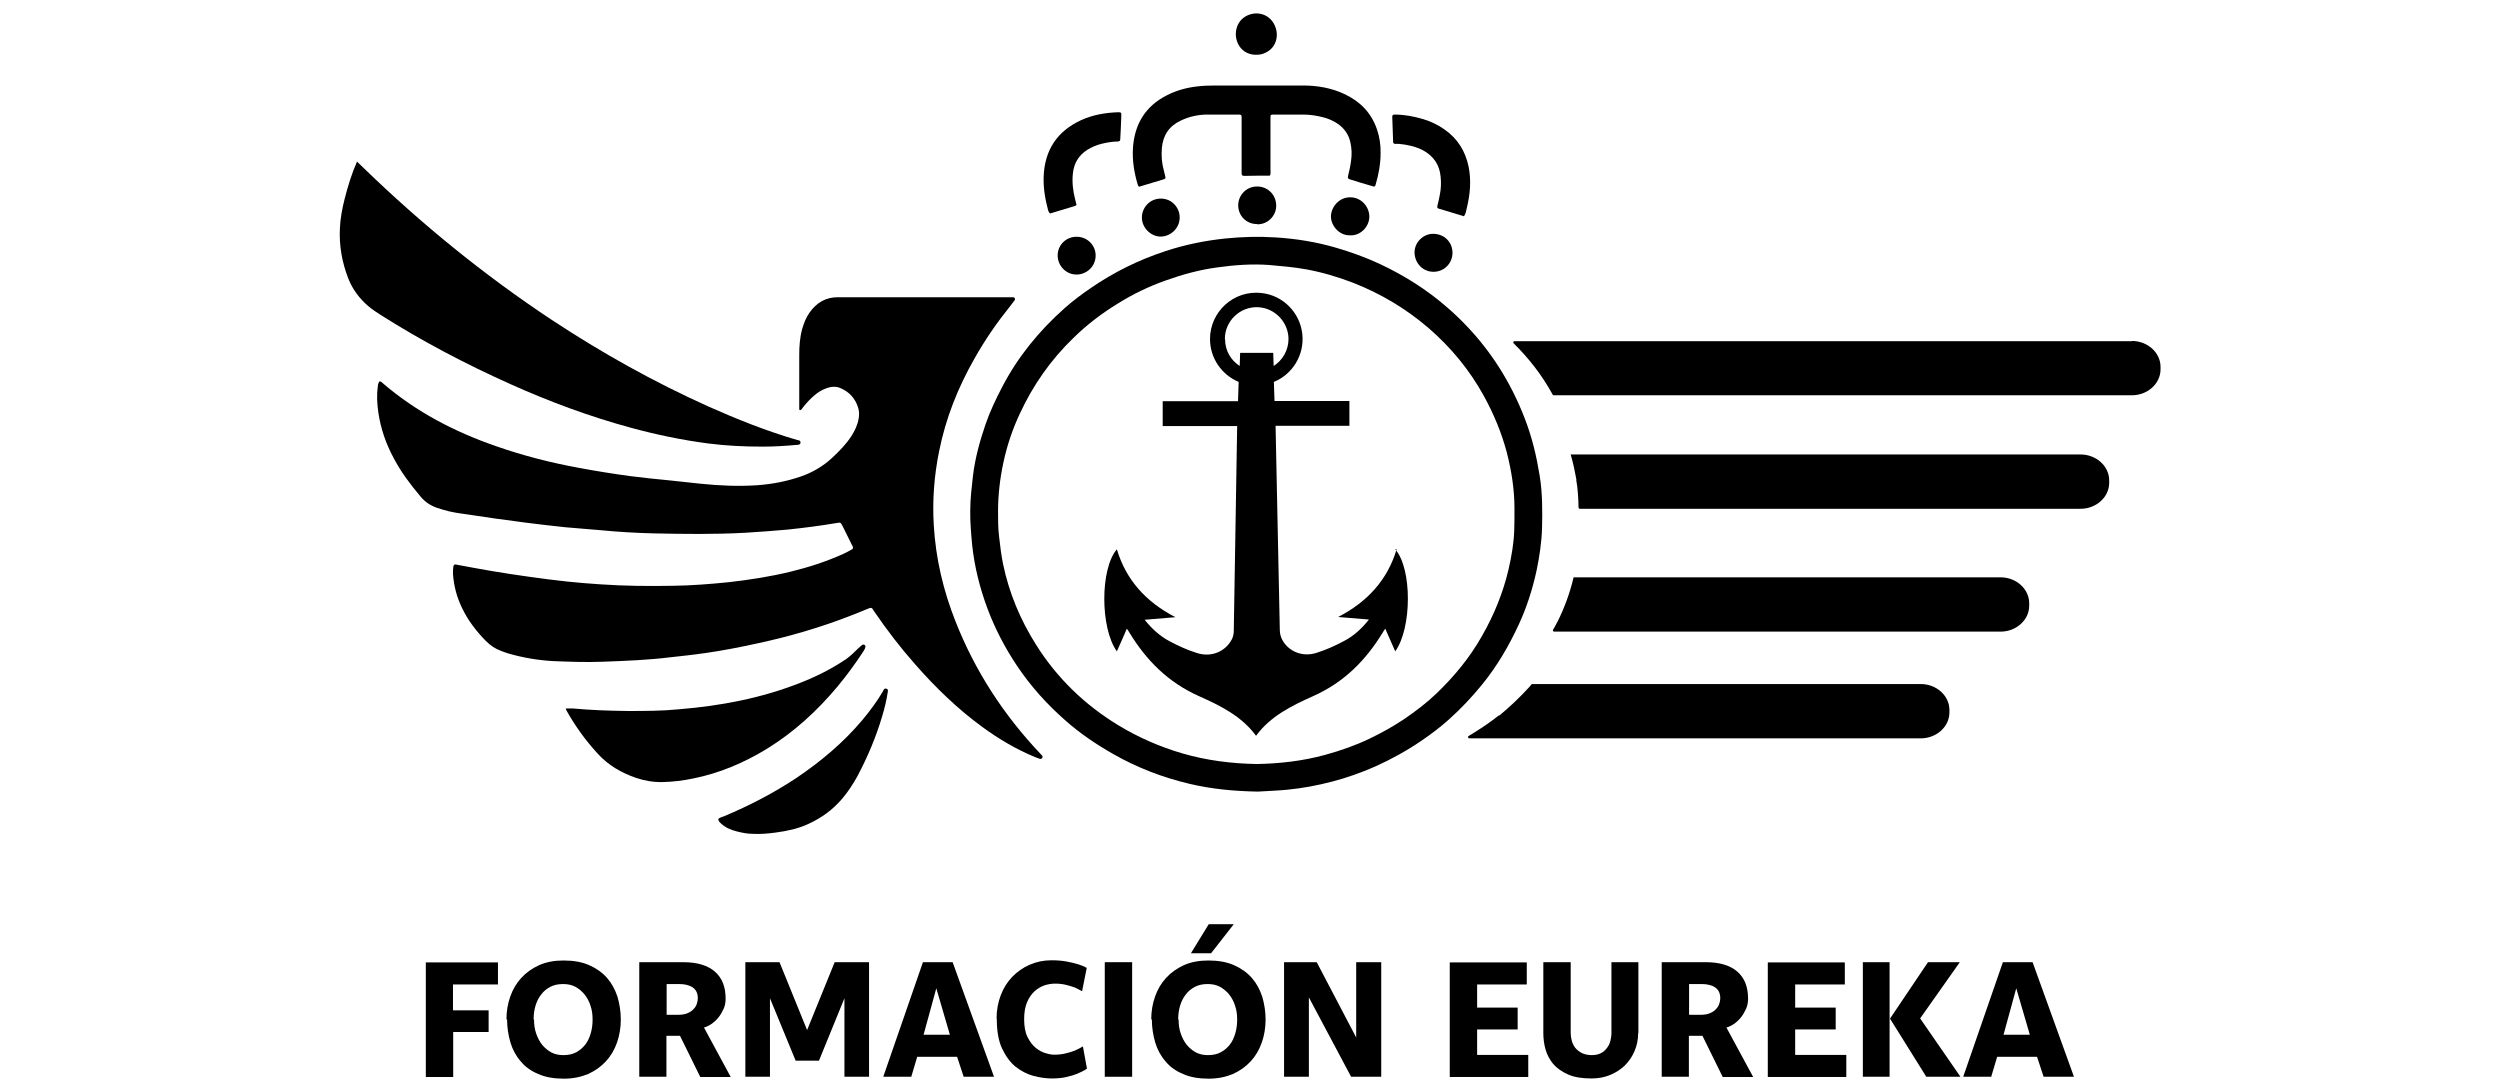
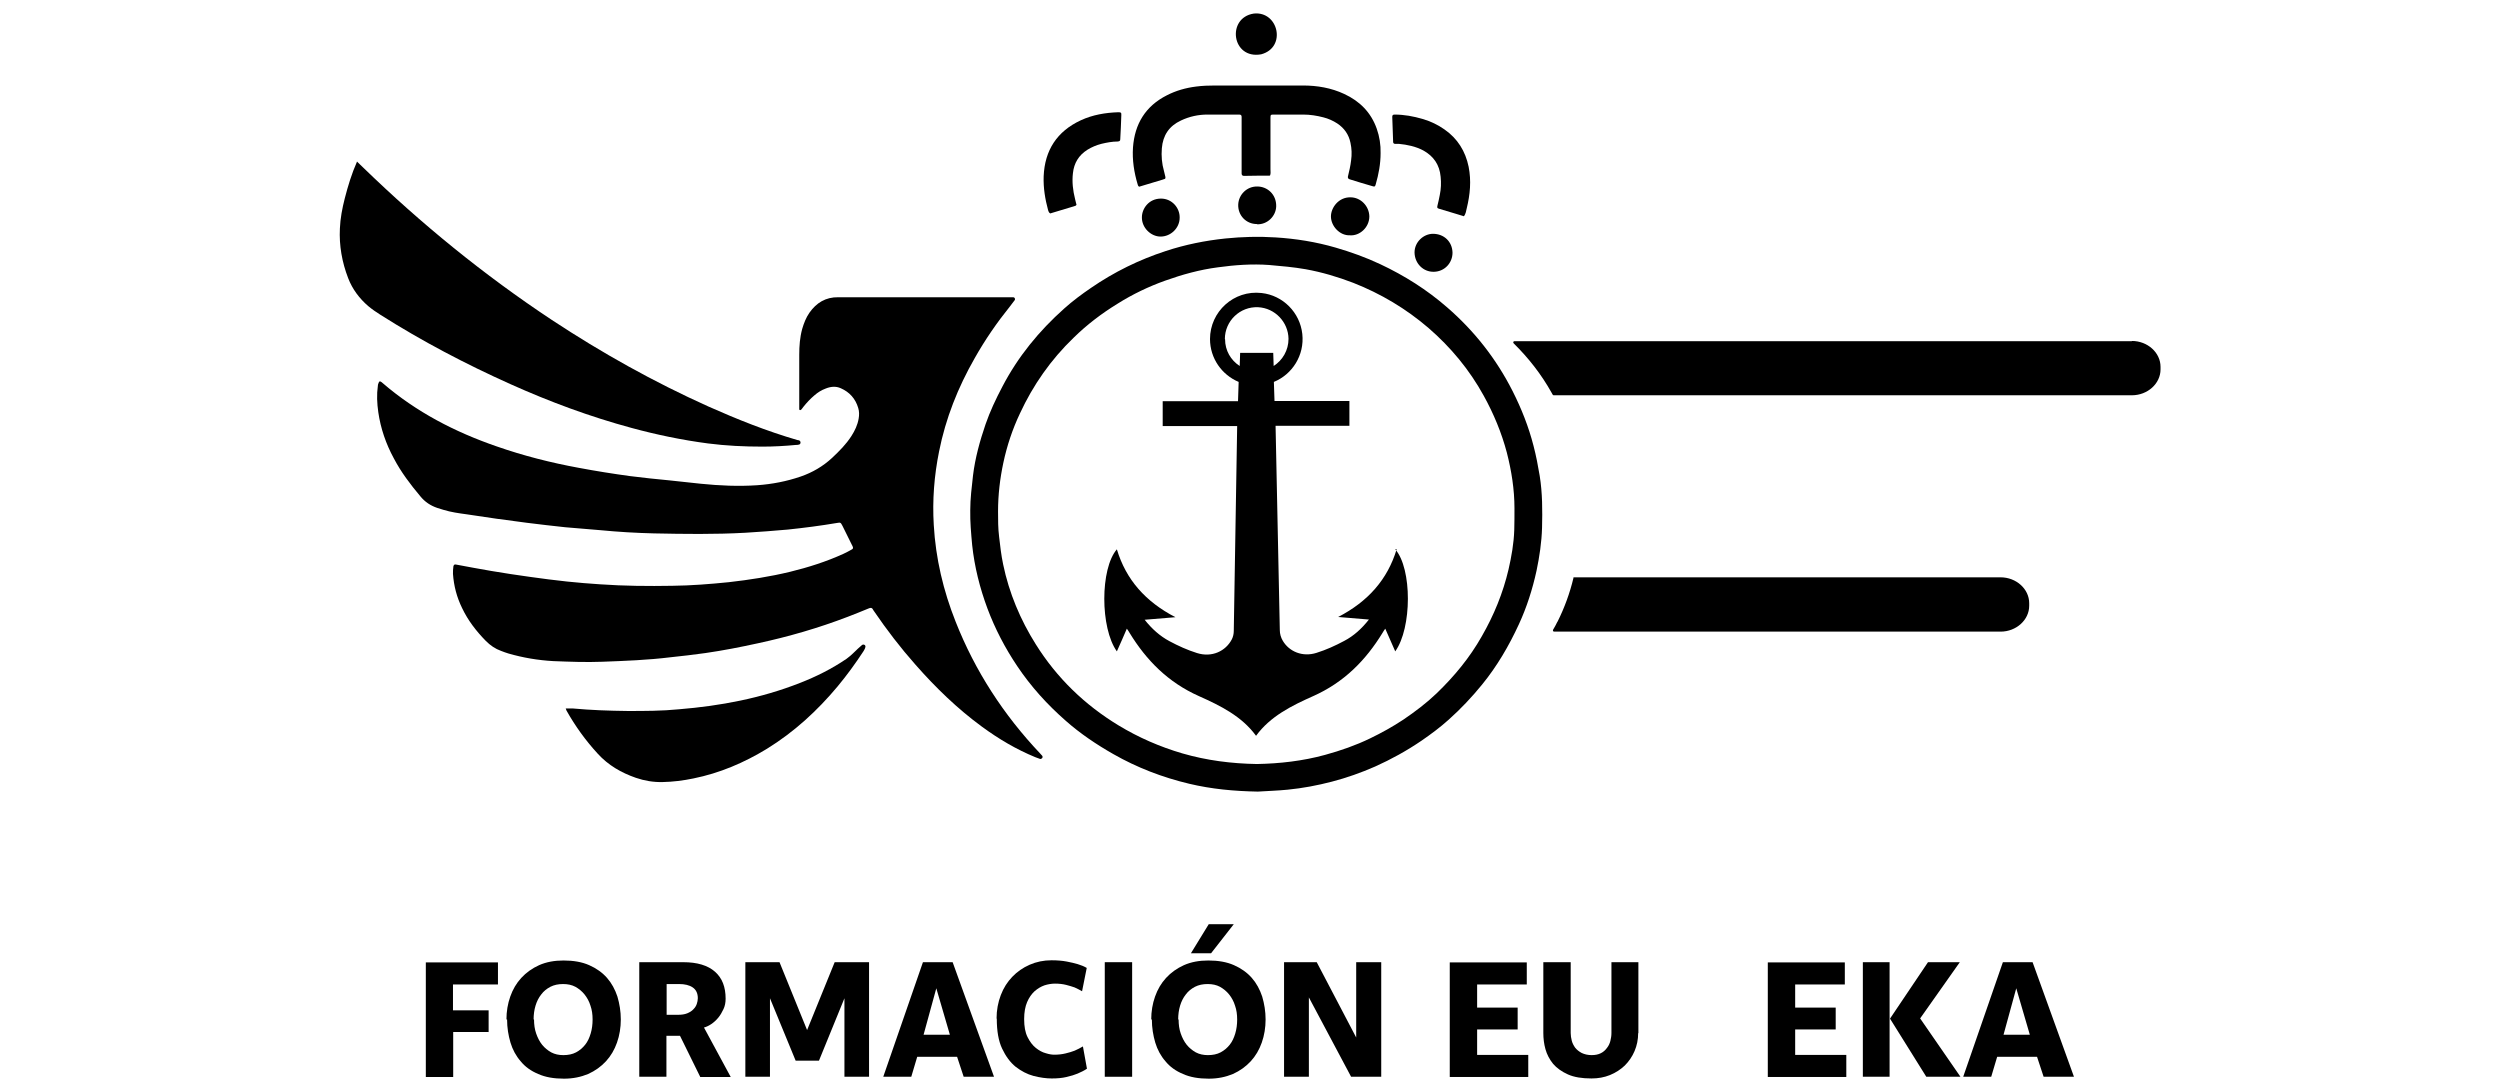
<svg xmlns="http://www.w3.org/2000/svg" id="Grupo_43" data-name="Grupo 43" viewBox="0 0 117.83 51.47">
  <g>
    <g>
      <path d="M43.53,14.01c1.32,0,2.64,0,3.96,0,.09,0,.18,0,.27,0,.06,0,.1.08.07.13-.07.1-.14.19-.22.29-.62.77-1.18,1.58-1.67,2.45-.79,1.38-1.37,2.84-1.68,4.4-.23,1.14-.32,2.29-.25,3.46.09,1.58.45,3.1,1.03,4.56.92,2.33,2.26,4.39,3.98,6.21.03.04.07.07.1.11.03.04.02.08,0,.11-.03.03-.06.05-.1.04-.08-.03-.15-.05-.22-.08-.9-.37-1.73-.86-2.52-1.44-1.16-.85-2.18-1.84-3.13-2.92-.71-.8-1.36-1.65-1.96-2.53-.02-.02-.03-.05-.05-.08-.04-.08-.1-.08-.18-.05-.33.14-.67.27-1,.4-1.38.53-2.8.94-4.24,1.25-.82.18-1.64.34-2.47.46-.55.08-1.11.14-1.66.2-1.06.13-2.13.17-3.2.21-.77.03-1.54,0-2.31-.03-.72-.04-1.43-.16-2.12-.36-.11-.03-.23-.08-.34-.12-.28-.1-.51-.26-.72-.47-.45-.46-.84-.96-1.12-1.55-.25-.51-.39-1.04-.43-1.61,0-.12,0-.24.02-.36.02-.07.05-.1.13-.08.55.1,1.1.21,1.65.3.61.1,1.22.2,1.83.28.58.08,1.17.16,1.75.22.52.05,1.03.1,1.55.13,1.14.08,2.28.09,3.41.07.89-.01,1.77-.08,2.66-.17.97-.11,1.94-.26,2.89-.49.86-.21,1.71-.48,2.52-.85.14-.06.27-.14.4-.21.04-.02.05-.06.04-.1-.01-.04-.03-.07-.05-.11-.15-.3-.29-.59-.44-.89-.09-.17-.09-.17-.27-.14-.77.13-1.54.23-2.31.31-.67.06-1.33.11-2,.15-1.44.08-2.88.06-4.31.03-.84-.02-1.68-.07-2.51-.15-.56-.05-1.11-.09-1.67-.14-.61-.06-1.21-.14-1.81-.21-.48-.06-.95-.13-1.42-.19-.47-.07-.95-.14-1.42-.21-.37-.05-.73-.1-1.09-.21-.1-.03-.19-.06-.29-.09-.32-.11-.58-.28-.8-.55-.47-.56-.91-1.14-1.25-1.79-.37-.68-.62-1.41-.73-2.17-.06-.42-.08-.83-.02-1.25,0-.06.03-.12.05-.17.01-.03.05-.04.07-.03.04.02.07.04.1.07,1.59,1.37,3.41,2.31,5.38,2.99,1.26.44,2.56.77,3.87,1.01.8.15,1.61.28,2.42.39.61.08,1.23.14,1.84.2.5.05.99.11,1.49.16.89.09,1.77.13,2.66.07.7-.05,1.38-.18,2.05-.41.55-.19,1.05-.48,1.48-.88.34-.32.66-.64.91-1.03.16-.25.29-.52.34-.82.03-.17.03-.34-.02-.5-.13-.44-.41-.75-.82-.93-.24-.11-.49-.08-.73.02-.19.07-.36.18-.51.31-.19.16-.36.34-.52.54-.04.05-.07.1-.11.14-.01.01-.03.02-.05.02-.04,0-.04-.04-.04-.06,0-.05,0-.1,0-.15,0-.8,0-1.6,0-2.4,0-.41.03-.82.14-1.22.08-.27.18-.53.34-.76.33-.47.77-.74,1.36-.73,1.34,0,2.68,0,4.02,0h0Z" />
      <path d="M59.29,37.31c-1.13-.02-2.19-.12-3.24-.37-1.26-.3-2.46-.76-3.58-1.4-.79-.45-1.55-.96-2.23-1.56-.88-.77-1.65-1.62-2.3-2.59-.57-.85-1.04-1.75-1.4-2.71-.36-.97-.61-1.96-.72-2.99-.05-.55-.1-1.09-.09-1.64,0-.55.07-1.1.13-1.64.1-.82.32-1.62.59-2.41.21-.61.49-1.2.79-1.77.74-1.42,1.73-2.63,2.92-3.69.39-.35.82-.67,1.26-.97,1.09-.75,2.27-1.33,3.53-1.74.91-.3,1.85-.49,2.81-.59.79-.08,1.57-.1,2.36-.05.96.06,1.9.21,2.83.48.72.21,1.42.46,2.1.78,1.15.54,2.21,1.21,3.16,2.04,1.28,1.11,2.31,2.42,3.08,3.94.42.83.76,1.69.99,2.59.12.46.21.93.29,1.41.13.81.13,1.63.11,2.45-.02.68-.12,1.35-.26,2.02-.19.87-.46,1.72-.83,2.52-.47,1.02-1.03,1.98-1.74,2.85-.48.59-1,1.14-1.57,1.65-.4.36-.83.68-1.28.99-.69.47-1.43.88-2.19,1.22-.66.29-1.34.53-2.03.71-.69.18-1.38.31-2.09.38-.49.05-.98.06-1.4.09ZM59.24,36.01c1.07-.02,2.15-.14,3.21-.43.73-.2,1.45-.45,2.13-.78.54-.26,1.06-.55,1.56-.88.56-.38,1.09-.78,1.57-1.24.83-.8,1.56-1.68,2.13-2.69.57-.99,1-2.04,1.26-3.15.14-.61.25-1.23.27-1.86.01-.34.01-.68.01-1.02,0-.89-.14-1.77-.36-2.63-.25-.94-.62-1.83-1.09-2.68-.67-1.22-1.55-2.28-2.6-3.19-1.06-.91-2.25-1.62-3.55-2.13-.73-.28-1.47-.5-2.24-.64-.57-.1-1.15-.15-1.72-.2-.81-.06-1.62,0-2.42.11-.85.11-1.68.34-2.49.63-.78.28-1.53.64-2.23,1.08-.75.46-1.45.99-2.08,1.61-1.07,1.03-1.91,2.23-2.53,3.57-.35.74-.61,1.52-.78,2.32-.16.75-.25,1.52-.25,2.29,0,.4,0,.8.05,1.2.05.44.1.87.19,1.3.28,1.35.81,2.61,1.54,3.77.99,1.58,2.3,2.85,3.9,3.82.94.57,1.95,1.01,3.01,1.32,1.14.33,2.3.48,3.51.5Z" />
      <path d="M16.81,7.6c.12.11.2.2.29.28,2.75,2.67,5.71,5.08,8.91,7.2,2.35,1.55,4.8,2.92,7.38,4.08,1.37.61,2.75,1.16,4.19,1.58.03,0,.06.01.09.02.04.02.06.05.06.1,0,.05-.03.08-.06.09-.05.02-.1.02-.15.02-.53.05-1.06.08-1.58.08-.86,0-1.72-.04-2.57-.15-1.22-.16-2.42-.41-3.6-.73-1.96-.53-3.85-1.23-5.7-2.06-2.12-.95-4.18-2.03-6.15-3.28-.19-.12-.38-.25-.56-.4-.42-.36-.75-.8-.95-1.32-.29-.75-.43-1.54-.39-2.34.02-.48.11-.95.23-1.42.15-.58.32-1.15.58-1.74Z" />
      <path d="M26.66,33.39c.13,0,.23,0,.32,0,.87.08,1.73.11,2.6.12.81,0,1.62,0,2.42-.08,1.96-.16,3.87-.52,5.7-1.24.77-.3,1.51-.67,2.2-1.14.27-.19.44-.41.73-.65.07-.05.17,0,.16.08-.01.08-.05.14-.09.21-.38.58-.78,1.13-1.22,1.66-.96,1.15-2.05,2.15-3.33,2.94-1.08.66-2.23,1.15-3.47,1.4-.48.1-.96.16-1.45.17-.44.01-.85-.06-1.26-.2-.69-.24-1.3-.59-1.8-1.14-.57-.62-1.06-1.3-1.47-2.03-.01-.02-.02-.05-.04-.11Z" />
      <path d="M59.86,8.27s-.02.01-.03.01c-.4,0-.8,0-1.2.01-.07,0-.11-.04-.11-.11,0-.08,0-.16,0-.24,0-.73,0-1.46,0-2.19,0-.08,0-.16,0-.24,0-.07-.03-.11-.11-.11-.04,0-.08,0-.12,0-.46,0-.92,0-1.38,0-.43,0-.85.09-1.25.28-.56.26-.85.7-.9,1.31-.03.36,0,.72.1,1.07.02.1.05.19.07.29,0,.04,0,.08-.05.09-.02,0-.04.01-.06.02-.38.11-.76.23-1.13.34-.05-.03-.06-.07-.07-.11-.17-.57-.26-1.15-.22-1.74.08-1.11.59-1.95,1.6-2.46.43-.22.89-.35,1.37-.41.3-.04.6-.05.9-.05,1.38,0,2.76,0,4.14,0,.67,0,1.33.11,1.95.4.73.34,1.26.87,1.53,1.64.13.37.19.76.18,1.15,0,.5-.09.99-.23,1.47-.03.11-.05.12-.17.08-.35-.1-.71-.21-1.06-.32-.07-.02-.09-.07-.08-.13.06-.25.12-.5.15-.76.04-.28.03-.56-.03-.83-.08-.39-.29-.69-.62-.91-.2-.13-.42-.23-.66-.29-.31-.08-.62-.13-.95-.13-.41,0-.82,0-1.23,0-.05,0-.1,0-.15,0-.15,0-.16.01-.16.15,0,.07,0,.14,0,.21,0,.74,0,1.48,0,2.22,0,.1.02.2-.02.29Z" />
-       <path d="M33.84,38.61c.08-.08.19-.1.29-.14,1.19-.5,2.33-1.09,3.4-1.8,1.16-.78,2.22-1.67,3.12-2.74.35-.42.68-.86.96-1.34.01-.03.03-.05.04-.08.03-.05.07-.07.13-.05.06.02.07.05.07.11-.06.42-.16.82-.28,1.22-.29.97-.68,1.89-1.15,2.78-.21.38-.45.75-.73,1.08-.46.53-.94.88-1.58,1.18-.49.23-1.02.34-1.55.41-.36.05-.73.08-1.09.06-.24,0-.49-.05-.73-.11-.28-.07-.55-.18-.76-.38-.06-.06-.12-.11-.12-.2Z" />
      <path d="M68.99,10.19c-.12-.04-.24-.07-.36-.11-.27-.08-.53-.16-.8-.24-.1-.03-.1-.05-.08-.15.04-.17.08-.33.11-.5.06-.29.07-.57.04-.86-.05-.56-.33-.97-.82-1.24-.36-.19-.75-.27-1.15-.31-.06,0-.12,0-.18,0-.06,0-.09-.04-.09-.1,0,0,0-.02,0-.03-.01-.38-.03-.76-.04-1.14,0-.08.03-.11.11-.11.45,0,.89.08,1.33.21.37.11.71.27,1.02.49.62.43.99,1.03,1.14,1.76.13.66.07,1.31-.09,1.96-.03.12-.04.26-.14.38Z" />
      <path d="M50.74,9.65s-.03.04-.05.05c-.4.12-.8.24-1.19.36-.07-.04-.08-.1-.1-.15-.14-.52-.23-1.05-.21-1.6.05-1.23.63-2.12,1.75-2.64.56-.26,1.16-.36,1.77-.38.12,0,.15.02.14.14-.01.38-.03.76-.05,1.14,0,.08-.05.09-.12.1-.26,0-.52.05-.77.11-.23.06-.45.15-.66.28-.41.26-.63.63-.68,1.1-.05.41,0,.82.1,1.22.02.1.05.19.07.28Z" />
      <path d="M59.09.64c1.17-.13,1.56,1.6.35,1.92-1.39.25-1.64-1.72-.35-1.92Z" />
      <path d="M63.62,11.09c-.47.02-.89-.43-.89-.89,0-.41.36-.91.92-.9.48,0,.88.41.89.9,0,.52-.46.93-.92.89Z" />
      <path d="M67.54,11.02c.52,0,.91.37.92.89,0,.47-.36.89-.88.9-.5.01-.9-.39-.91-.91,0-.5.43-.88.87-.88Z" />
-       <path d="M50.72,12.94c-.49-.01-.88-.43-.87-.92.01-.49.42-.88.92-.86.49.01.87.41.87.88,0,.54-.45.91-.92.9Z" />
      <path d="M55.6,10.26c0,.49-.42.89-.9.89-.46,0-.89-.42-.88-.91,0-.4.32-.88.9-.88.52,0,.89.44.88.9Z" />
      <path d="M59.24,10.56c-.51,0-.9-.41-.88-.92.02-.47.41-.86.9-.85.47,0,.9.37.89.93-.01.47-.42.87-.9.85Z" />
    </g>
    <g>
      <path d="M100.48,16.08h-29.1c-.05,0-.08.06-.04.1.71.7,1.31,1.47,1.79,2.33.02.03.03.06.05.09.01.02.03.03.05.03h27.25c.74,0,1.35-.55,1.35-1.22v-.12c0-.67-.61-1.22-1.35-1.22Z" />
-       <path d="M74.29,22.61c.08.44.1.87.11,1.31,0,.03.03.06.06.06h23.6c.74,0,1.35-.55,1.35-1.22v-.12c0-.67-.61-1.22-1.35-1.22h-24.03s0,.03.01.04c.11.38.19.76.26,1.15Z" />
      <path d="M73.4,29.31c-.06.13-.13.25-.2.37-.02.04,0,.09.05.09h21.04c.74,0,1.35-.55,1.35-1.22v-.12c0-.67-.61-1.22-1.35-1.22h-20.13s0,.02,0,.03c-.17.71-.42,1.4-.75,2.06Z" />
-       <path d="M70.64,33.72c-.36.29-.76.56-1.16.81-.09.05-.18.11-.26.16-.05.03-.03.11.03.11h21.28c.74,0,1.35-.55,1.35-1.22v-.12c0-.67-.61-1.22-1.35-1.22h-18.31s-.03,0-.04.02c-.03.04-.07.08-.1.12-.44.48-.91.93-1.42,1.35Z" />
    </g>
    <path d="M65.83,25.88c-.43,1.43-1.35,2.47-2.76,3.2.51.04.97.08,1.45.12-.34.43-.71.77-1.17,1.01-.41.22-.85.42-1.3.56-.66.21-1.29-.06-1.59-.57-.09-.15-.14-.33-.14-.5l-.2-9.63h3.48v-1.17h-3.53l-.03-.9c.86-.35,1.45-1.25,1.34-2.26s-.91-1.82-1.92-1.93c-1.31-.15-2.43.88-2.43,2.17,0,.91.56,1.69,1.35,2.02l-.03.91h-3.55v1.17h3.51l-.16,9.66c0,.13-.03.27-.09.39-.29.56-.94.87-1.64.65-.45-.14-.89-.34-1.3-.56-.45-.24-.83-.58-1.17-1.01.49-.04.94-.08,1.45-.12-1.41-.73-2.33-1.77-2.76-3.2-.79.91-.79,3.71,0,4.81.16-.35.31-.7.47-1.07.06.09.1.14.13.2.79,1.29,1.81,2.33,3.27,2.98,1.01.45,2.02.95,2.69,1.87,0,0,0,0,0,.01,0,0,0,0,0,0,0,0,0,0,0,0,0,0,0,0,0-.01.67-.92,1.68-1.42,2.69-1.87,1.46-.65,2.48-1.69,3.27-2.98.03-.06.07-.11.13-.2.16.37.32.72.47,1.07.79-1.1.8-3.9,0-4.81ZM57.73,15.98c0-.85.71-1.54,1.57-1.5.79.04,1.42.7,1.43,1.49,0,.54-.28,1.01-.7,1.28l-.02-.62h-1.56l-.02.62c-.42-.27-.69-.73-.69-1.26Z" />
  </g>
  <g>
    <path d="M23.04,48.64h-1.68v2.12h-1.29v-5.4h3.4v1.04h-2.12v1.22h1.68v1.03Z" />
    <path d="M23.87,48.05c0-.38.06-.74.18-1.08.12-.34.29-.63.52-.88.23-.25.51-.45.84-.6.34-.15.72-.22,1.15-.22.47,0,.87.07,1.21.22.34.15.62.35.84.6.22.25.38.55.49.88.1.34.16.7.16,1.08s-.06.75-.18,1.09c-.12.34-.29.63-.52.88-.23.25-.51.45-.84.6-.34.14-.71.22-1.14.22-.47,0-.88-.07-1.21-.22-.34-.14-.62-.34-.83-.6-.22-.25-.38-.55-.48-.88-.1-.34-.16-.7-.16-1.09ZM25.17,48.05c0,.24.03.46.1.66.07.2.16.38.28.53.12.15.27.27.43.36.17.09.36.13.57.13.23,0,.43-.04.6-.13.17-.09.31-.21.43-.36.12-.15.2-.33.26-.53.06-.2.09-.42.09-.66s-.03-.45-.1-.65c-.06-.2-.16-.38-.28-.53-.12-.15-.27-.27-.43-.36-.17-.09-.36-.13-.58-.13-.23,0-.42.04-.6.13-.17.09-.32.21-.43.36-.12.15-.21.33-.27.53-.06.2-.09.42-.09.65Z" />
    <path d="M33,50.75l-.95-1.93h-.64v1.93h-1.28v-5.4h2.07c.66,0,1.16.15,1.5.45.34.3.5.72.5,1.27,0,.18-.03.34-.1.49-.07.15-.15.29-.25.41-.1.12-.21.22-.33.3-.12.08-.23.13-.34.16l1.26,2.33h-1.44ZM31.42,46.39v1.44h.52c.18,0,.33-.02.45-.07.12-.05.22-.11.29-.19.08-.08.13-.16.16-.25.03-.09.05-.18.05-.27,0-.23-.08-.4-.24-.51-.16-.11-.38-.16-.64-.16h-.59Z" />
    <path d="M39.35,45.35h1.61v5.4h-1.16v-3.7l-1.2,2.94h-1.1l-1.21-2.94v3.7h-1.16v-5.4h1.61l1.3,3.2,1.3-3.2Z" />
    <path d="M45.11,49.81h-1.88l-.28.94h-1.32l1.87-5.4h1.4l1.95,5.4h-1.43l-.31-.94ZM44.13,46.58l-.6,2.19h1.24l-.64-2.19Z" />
    <path d="M46.97,48.01c0-.4.07-.77.2-1.11.13-.34.31-.62.54-.86.23-.24.5-.43.82-.57.32-.14.66-.21,1.03-.21.27,0,.51.02.72.06.2.04.38.08.51.12.17.05.31.11.43.18l-.22,1.1c-.1-.06-.22-.12-.35-.18-.11-.04-.25-.08-.4-.12-.16-.04-.33-.06-.53-.06-.16,0-.33.03-.49.08-.17.06-.32.15-.47.28-.14.13-.26.3-.35.51-.09.21-.14.48-.14.8,0,.35.05.63.16.85.11.22.24.39.39.51.15.12.31.21.47.25.16.05.29.07.4.07.19,0,.37-.02.53-.06.16-.04.31-.08.43-.13.14-.06.27-.13.39-.2l.19,1.05c-.13.09-.28.16-.44.23-.14.06-.31.11-.52.16-.21.05-.44.07-.7.07s-.55-.04-.86-.12c-.3-.08-.58-.23-.84-.43-.26-.21-.47-.5-.64-.86-.17-.36-.25-.83-.25-1.41Z" />
    <path d="M52.07,45.35h1.29v5.4h-1.29v-5.4Z" />
    <path d="M54.26,48.05c0-.38.06-.74.18-1.08.12-.34.29-.63.52-.88.23-.25.51-.45.84-.6.34-.15.72-.22,1.15-.22.47,0,.87.07,1.21.22.34.15.62.35.84.6.22.25.38.55.49.88.1.34.16.7.16,1.08s-.06.75-.18,1.09c-.12.34-.29.63-.52.88-.23.25-.51.45-.84.6-.34.14-.71.22-1.14.22-.47,0-.88-.07-1.21-.22-.34-.14-.62-.34-.83-.6-.22-.25-.38-.55-.48-.88-.1-.34-.16-.7-.16-1.09ZM55.55,48.05c0,.24.03.46.1.66.07.2.16.38.28.53.12.15.27.27.43.36.17.09.36.13.57.13.23,0,.43-.04.6-.13.17-.09.31-.21.43-.36.12-.15.2-.33.26-.53.06-.2.09-.42.09-.66s-.03-.45-.1-.65c-.06-.2-.16-.38-.28-.53-.12-.15-.27-.27-.43-.36-.17-.09-.36-.13-.58-.13-.23,0-.42.04-.6.13-.17.09-.32.21-.43.36-.12.15-.21.33-.27.53-.06.2-.09.42-.09.65ZM56.98,43.56h1.17l-1.07,1.37h-.95l.84-1.37Z" />
    <path d="M60.52,45.35h1.54l1.86,3.55v-3.55h1.18v5.4h-1.42l-1.99-3.74v3.74h-1.17v-5.4Z" />
    <path d="M71.53,48.52h-1.91v1.2h2.41v1.04h-3.7v-5.4h3.63v1.04h-2.34v1.09h1.91v1.04Z" />
    <path d="M77.21,48.69c0,.31-.06.59-.17.85-.11.26-.27.49-.46.68-.2.19-.43.34-.7.45-.27.11-.56.16-.87.16-.45,0-.82-.06-1.11-.19-.29-.13-.53-.3-.7-.5-.17-.21-.29-.44-.36-.69-.07-.25-.1-.51-.1-.76v-3.34h1.29v3.34c0,.12.02.24.05.36.03.12.09.23.16.33.08.1.18.18.31.25.13.06.28.1.47.1.17,0,.31-.03.43-.09.12-.06.21-.14.29-.25.08-.1.13-.21.16-.33.03-.12.05-.24.05-.37v-3.34h1.27v3.35Z" />
-     <path d="M81.19,50.75l-.95-1.93h-.64v1.93h-1.28v-5.4h2.07c.66,0,1.16.15,1.5.45.34.3.5.72.5,1.27,0,.18-.03.34-.1.49-.07.15-.15.29-.25.41-.1.12-.21.22-.33.3-.12.08-.23.13-.34.16l1.26,2.33h-1.44ZM79.61,46.39v1.44h.52c.18,0,.33-.02.45-.07.12-.05.22-.11.29-.19.08-.08.13-.16.16-.25.03-.09.05-.18.05-.27,0-.23-.08-.4-.24-.51-.16-.11-.38-.16-.64-.16h-.59Z" />
    <path d="M86.52,48.52h-1.91v1.2h2.41v1.04h-3.7v-5.4h3.63v1.04h-2.34v1.09h1.91v1.04Z" />
    <path d="M89.06,50.75h-1.26v-5.4h1.26v5.4ZM90.79,50.75l-1.71-2.74,1.79-2.66h1.5l-1.87,2.65,1.9,2.75h-1.61Z" />
    <path d="M96.01,49.81h-1.88l-.28.94h-1.32l1.87-5.4h1.4l1.95,5.4h-1.43l-.31-.94ZM95.03,46.58l-.6,2.19h1.24l-.64-2.19Z" />
  </g>
</svg>